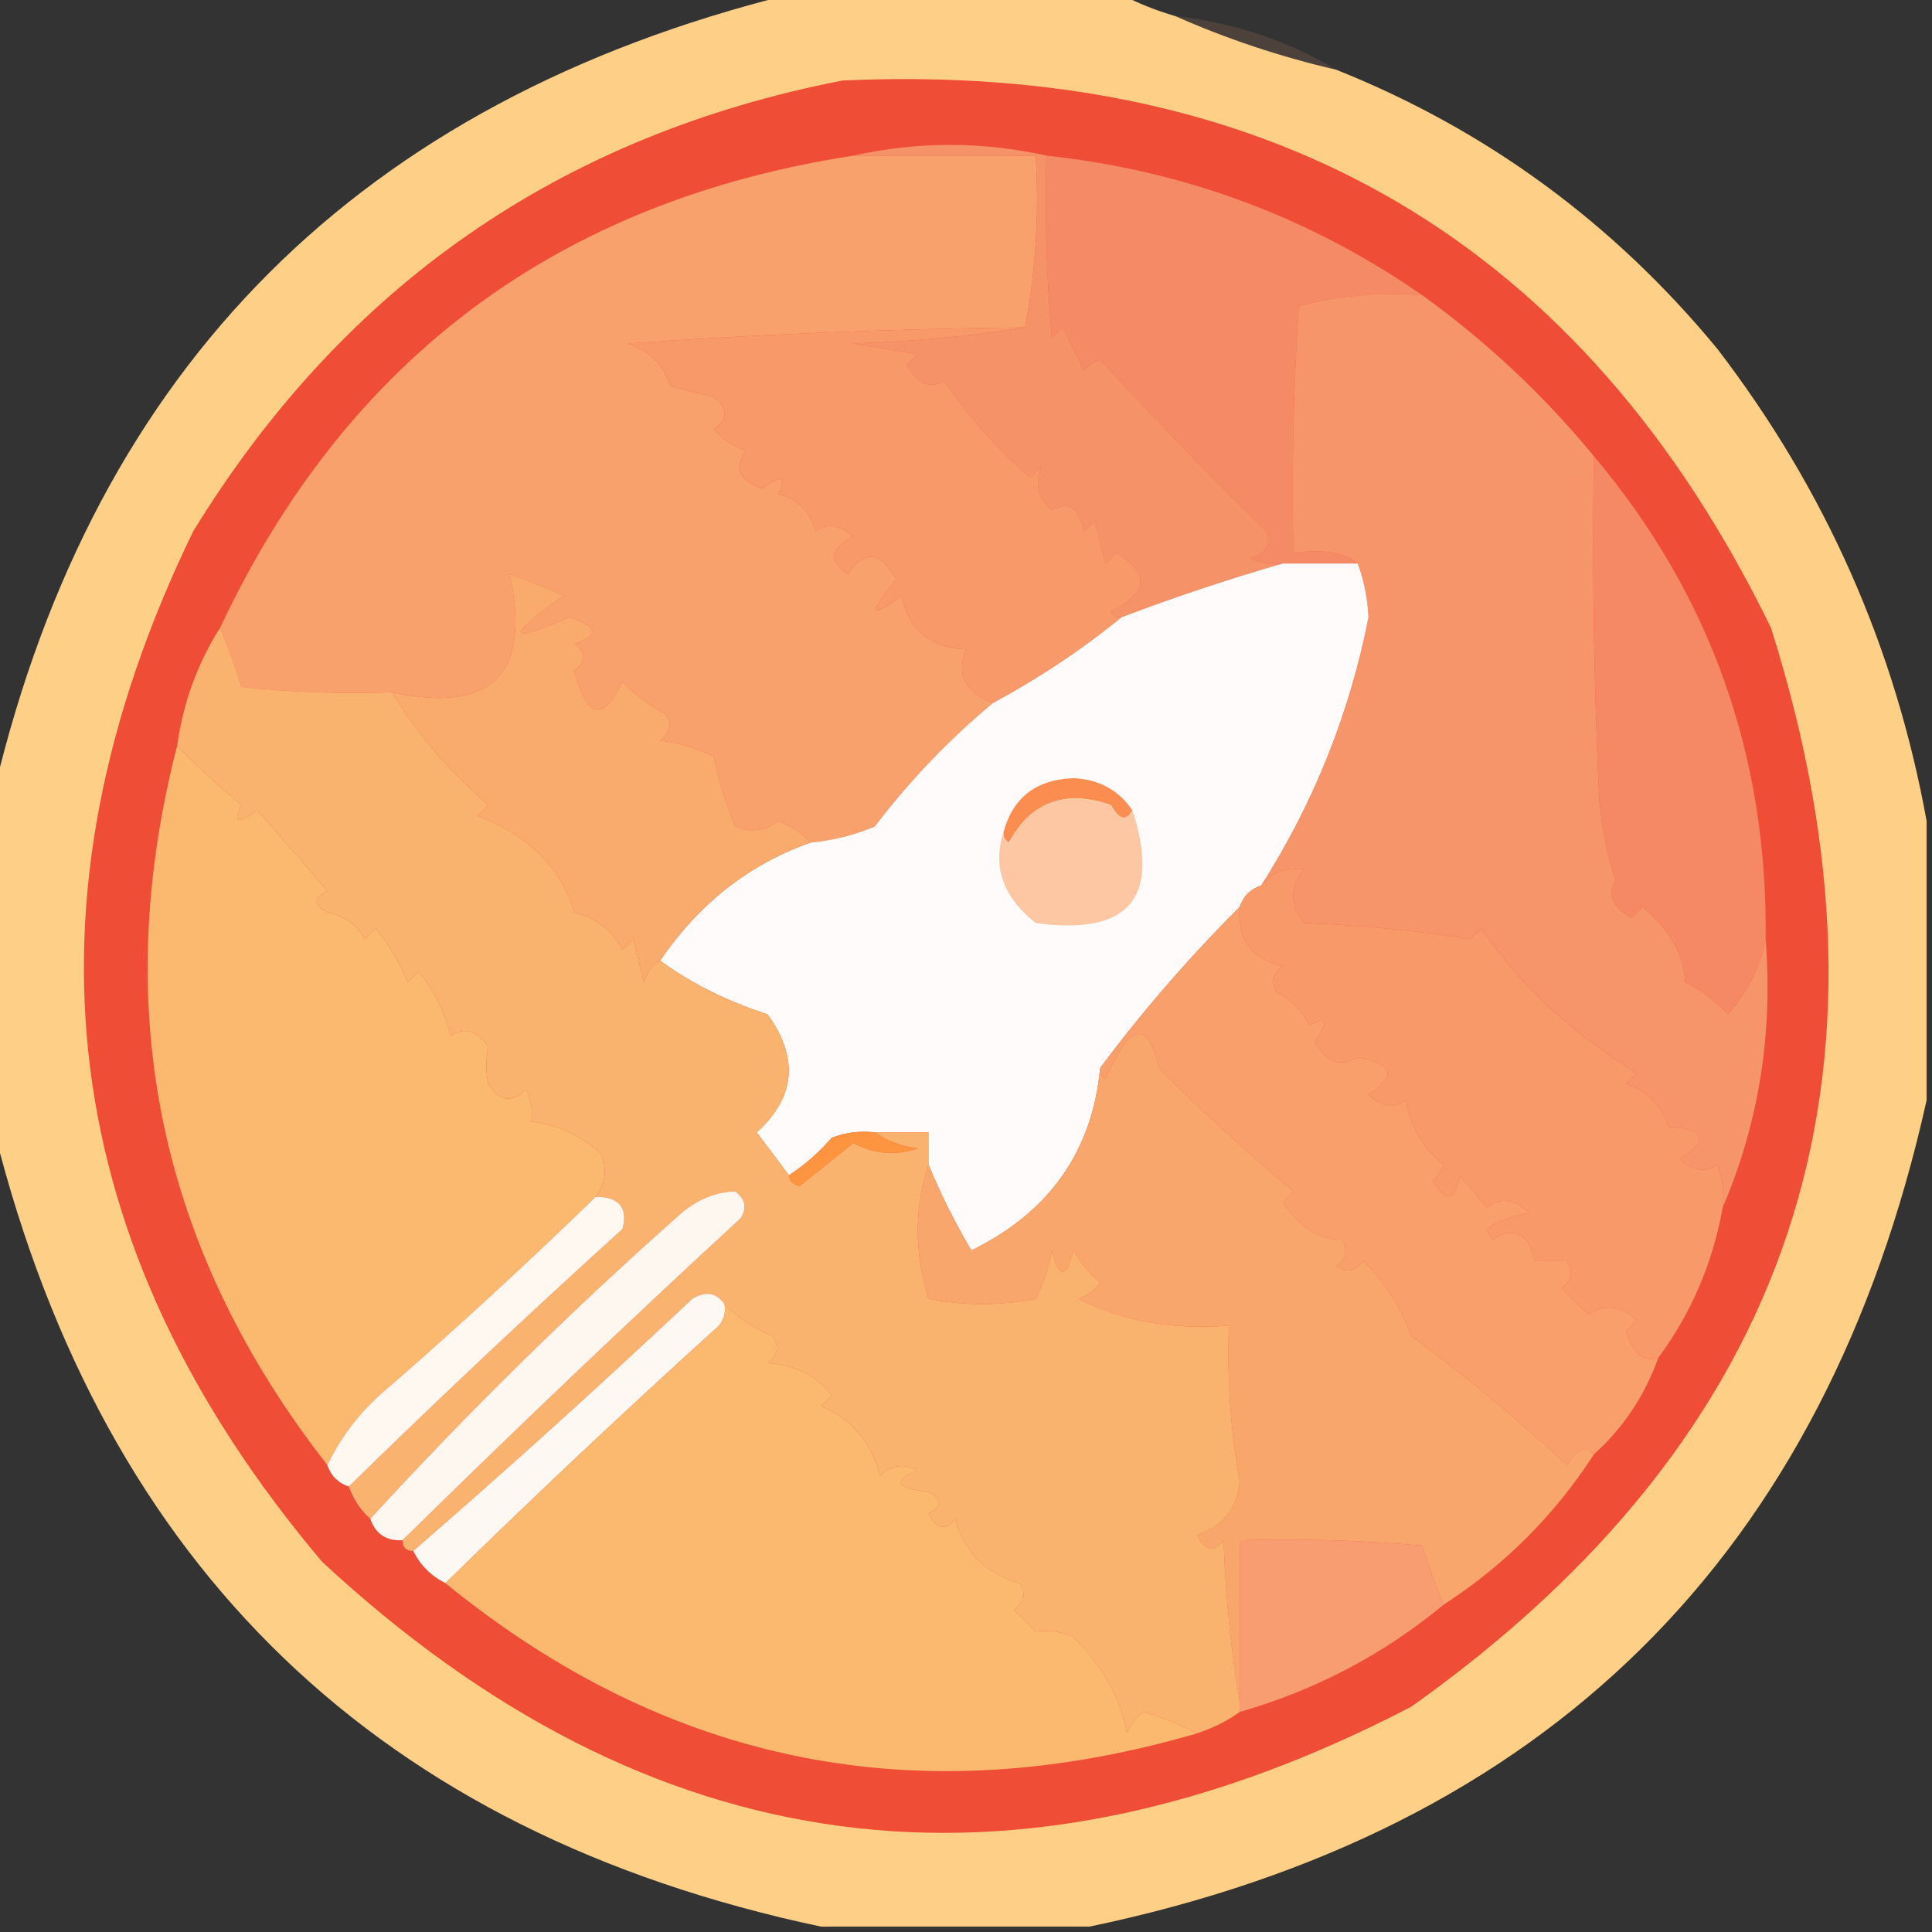
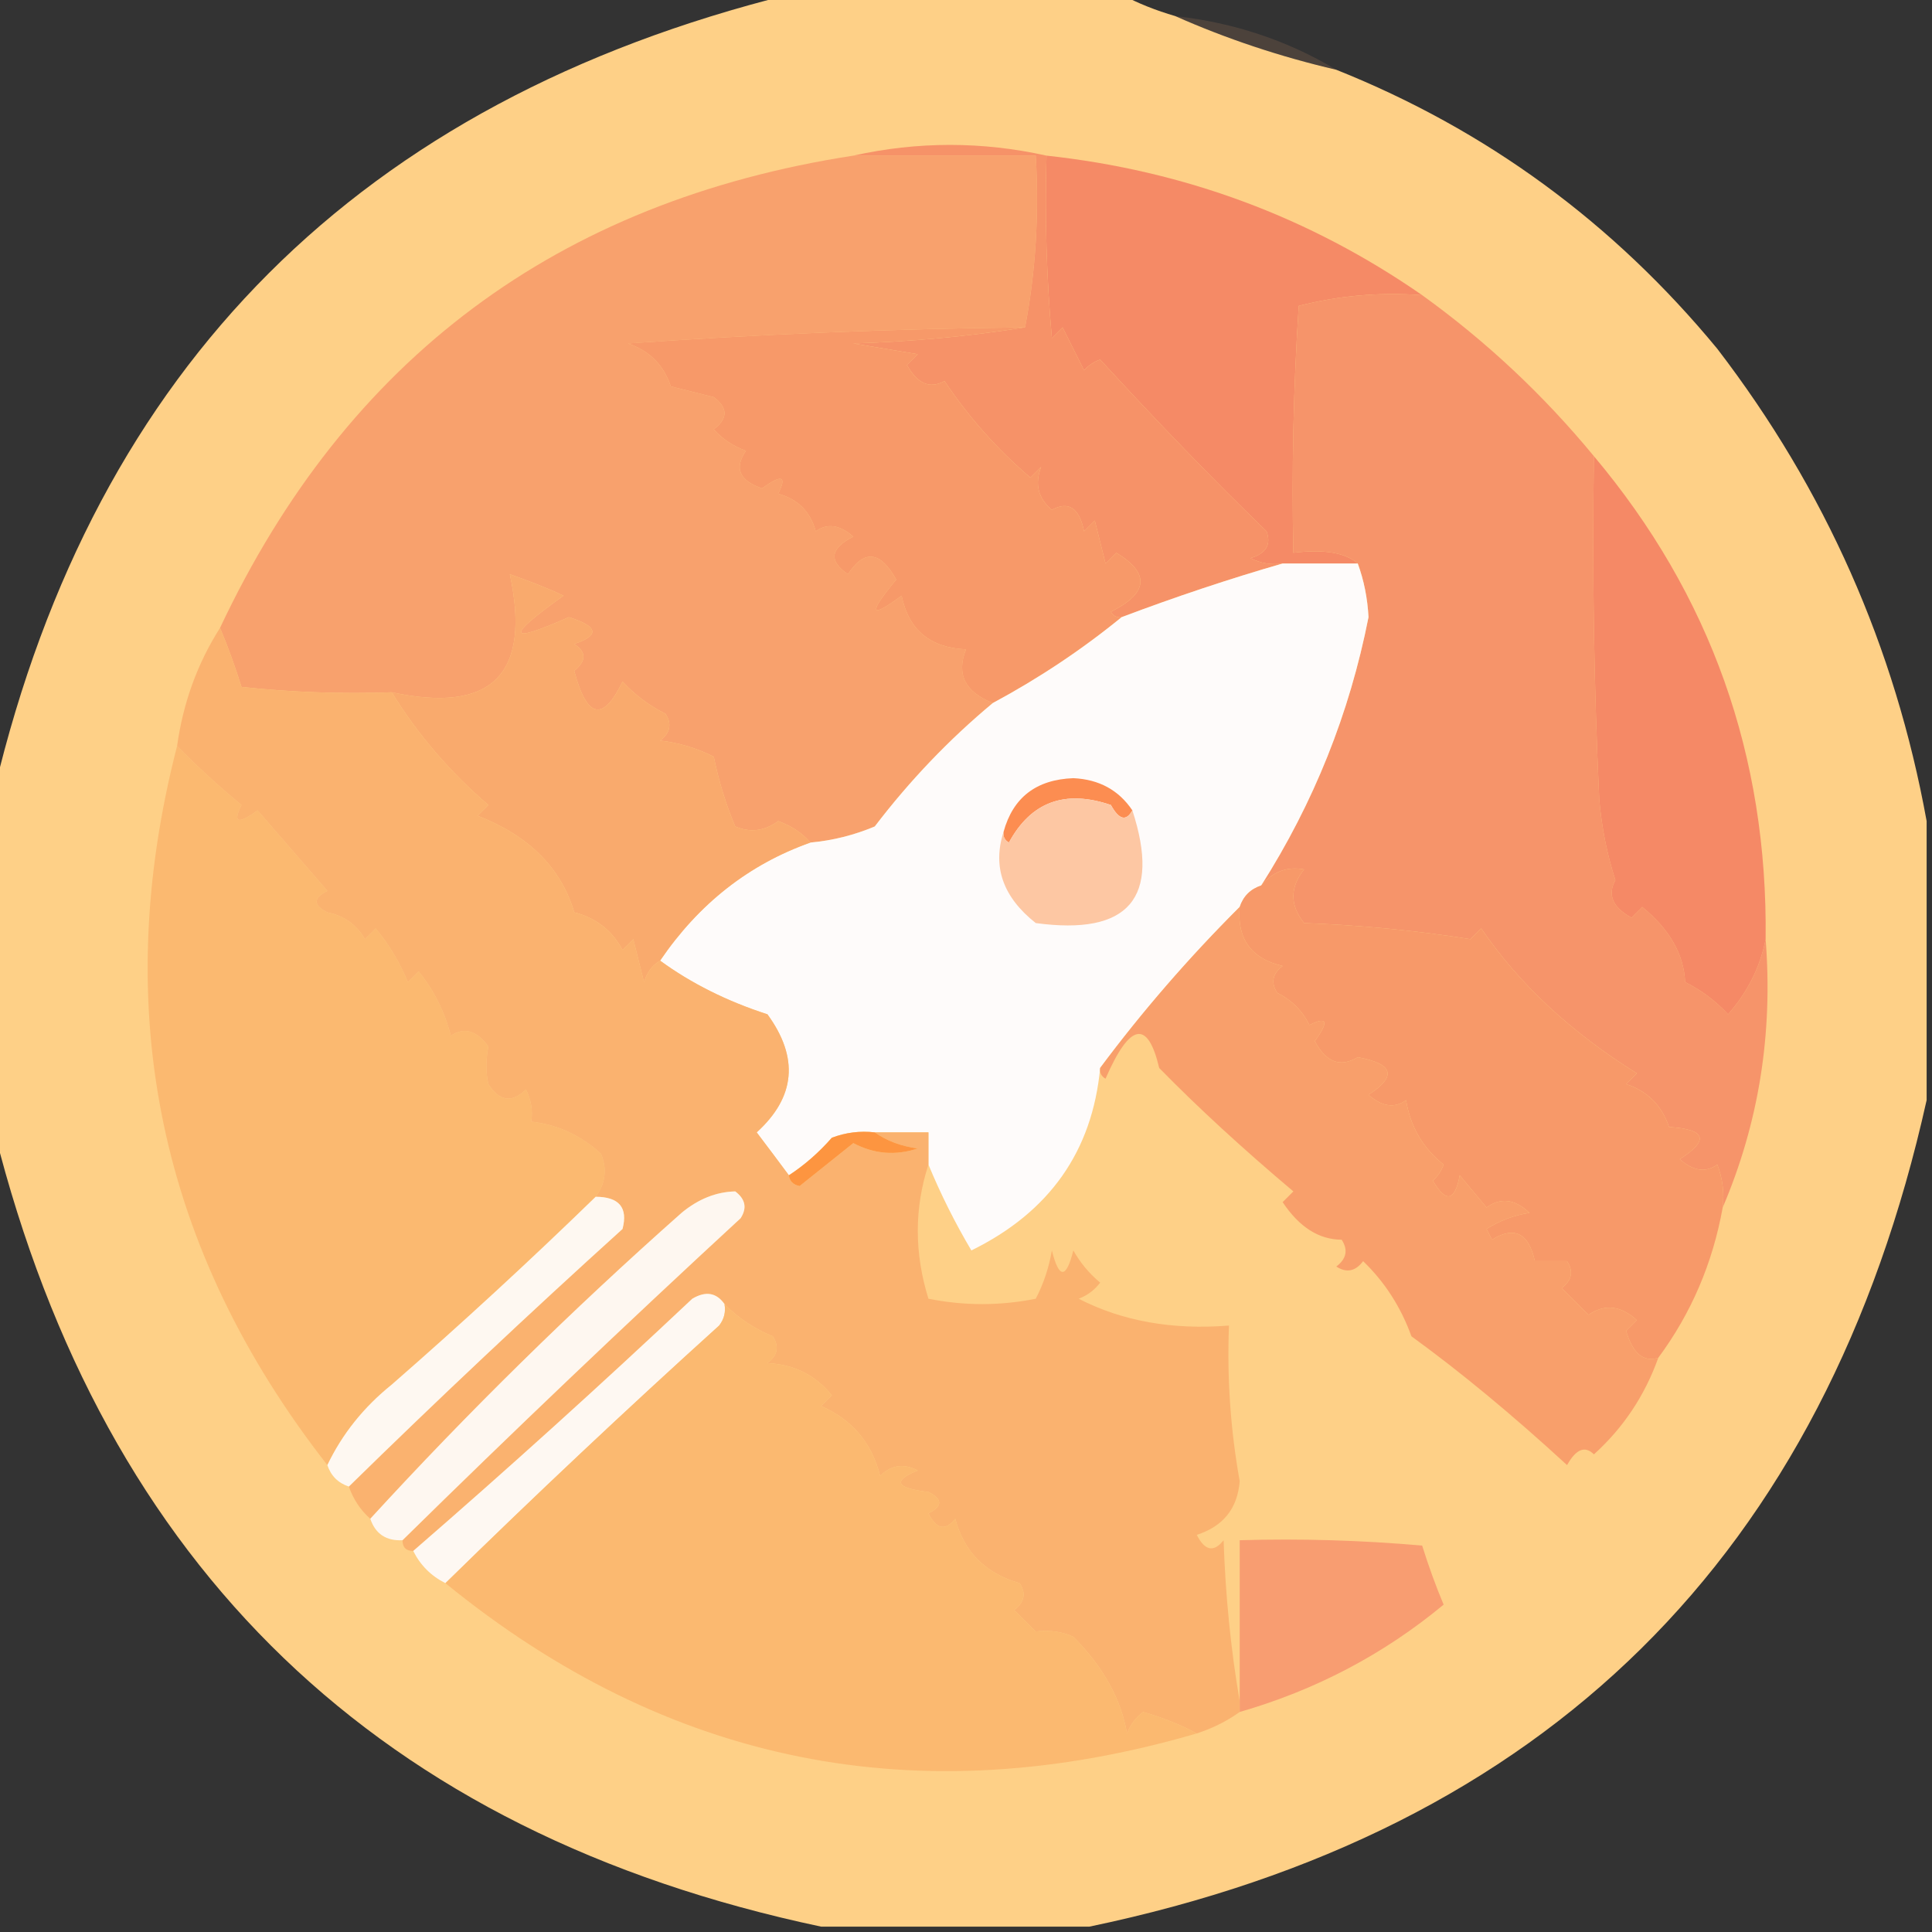
<svg xmlns="http://www.w3.org/2000/svg" version="1.1" width="180px" height="180px" style="shape-rendering:geometricPrecision; text-rendering:geometricPrecision; image-rendering:optimizeQuality; fill-rule:evenodd; clip-rule:evenodd">
  <rect width="100%" height="100%" fill="#333333" stroke="none" />
  <g>
    <path style="opacity:0.999" fill="#fed087" d="M 73.5,-0.5 C 83.833,-0.5 94.167,-0.5 104.5,-0.5C 106.028,0.309 107.694,0.976 109.5,1.5C 114.267,3.615 119.267,5.281 124.5,6.5C 138.484,12.09 150.317,20.757 160,32.5C 170.061,45.62 176.561,60.287 179.5,76.5C 179.5,85.167 179.5,93.833 179.5,102.5C 170.049,144.951 144.049,170.618 101.5,179.5C 93.167,179.5 84.833,179.5 76.5,179.5C 35.409,170.803 9.743,146.137 -0.5,105.5C -0.5,94.833 -0.5,84.167 -0.5,73.5C 8.89,34.109 33.557,9.443 73.5,-0.5 Z" />
  </g>
  <g>
    <path style="opacity:0.129" fill="#faaa74" d="M 109.5,1.5 C 114.955,2.106 119.955,3.773 124.5,6.5C 119.267,5.281 114.267,3.615 109.5,1.5 Z" />
  </g>
  <g>
-     <path style="opacity:1" fill="#f04d37" d="M 78.5,7.5 C 118.706,5.671 147.54,22.671 165,58.5C 178.194,100.253 167.027,133.753 131.5,159C 94.354,178.337 60.521,173.837 30,145.5C 5.189,116.108 1.189,84.108 18,49.5C 32.043,26.616 52.209,12.616 78.5,7.5 Z" />
-   </g>
+     </g>
  <g>
    <path style="opacity:1" fill="#f58a66" d="M 97.5,14.5 C 110.34,15.889 122.007,20.222 132.5,27.5C 128.563,27.206 124.73,27.54 121,28.5C 120.5,36.159 120.334,43.826 120.5,51.5C 123.341,51.153 125.341,51.486 126.5,52.5C 124.167,52.5 121.833,52.5 119.5,52.5C 118.448,52.65 117.448,52.483 116.5,52C 117.956,51.577 118.456,50.744 118,49.5C 113.043,44.698 107.876,39.365 102.5,33.5C 101.914,33.709 101.414,34.043 101,34.5C 100.333,33.167 99.667,31.833 99,30.5C 98.667,30.833 98.333,31.167 98,31.5C 97.501,25.843 97.334,20.176 97.5,14.5 Z" />
  </g>
  <g>
    <path style="opacity:1" fill="#f8a16d" d="M 79.5,14.5 C 85.167,14.5 90.833,14.5 96.5,14.5C 96.821,20.026 96.488,25.36 95.5,30.5C 83.154,30.632 70.821,31.132 58.5,32C 60.5,32.667 61.833,34 62.5,36C 63.833,36.333 65.167,36.667 66.5,37C 67.833,38 67.833,39 66.5,40C 67.328,40.915 68.328,41.581 69.5,42C 68.378,43.613 68.878,44.78 71,45.5C 72.84,44.167 73.34,44.334 72.5,46C 74.333,46.5 75.5,47.667 76,49.5C 77.073,48.72 78.24,48.887 79.5,50C 77.343,51.085 77.176,52.251 79,53.5C 80.52,51.166 82.02,51.332 83.5,54C 80.85,57.207 81.016,57.707 84,55.5C 84.657,58.685 86.657,60.352 90,60.5C 89.076,62.809 89.909,64.475 92.5,65.5C 88.433,68.885 84.766,72.718 81.5,77C 79.564,77.813 77.564,78.313 75.5,78.5C 74.739,77.609 73.739,76.942 72.5,76.5C 71.232,77.428 69.899,77.595 68.5,77C 67.628,74.936 66.962,72.77 66.5,70.5C 64.922,69.702 63.256,69.202 61.5,69C 62.451,68.282 62.617,67.449 62,66.5C 60.488,65.743 59.154,64.743 58,63.5C 56.182,67.286 54.682,66.953 53.5,62.5C 54.641,61.575 54.641,60.741 53.5,60C 55.901,59.195 55.734,58.362 53,57.5C 47.238,60.046 47.072,59.379 52.5,55.5C 51.237,54.892 49.57,54.226 47.5,53.5C 49.5,62.833 45.833,66.5 36.5,64.5C 31.822,64.666 27.155,64.499 22.5,64C 21.891,62.052 21.224,60.218 20.5,58.5C 32.302,33.419 51.969,18.752 79.5,14.5 Z" />
  </g>
  <g>
    <path style="opacity:1" fill="#f6946a" d="M 132.5,27.5 C 138.463,31.795 143.796,36.795 148.5,42.5C 148.333,53.172 148.5,63.839 149,74.5C 149.226,77.095 149.726,79.595 150.5,82C 149.742,83.364 150.242,84.531 152,85.5C 152.333,85.167 152.667,84.833 153,84.5C 155.551,86.581 156.885,88.914 157,91.5C 158.512,92.257 159.846,93.257 161,94.5C 162.831,92.418 163.998,90.085 164.5,87.5C 165.193,96.307 163.86,104.64 160.5,112.5C 160.657,111.127 160.49,109.793 160,108.5C 158.927,109.28 157.76,109.113 156.5,108C 159.276,106.221 158.943,105.221 155.5,105C 154.833,103 153.5,101.667 151.5,101C 151.833,100.667 152.167,100.333 152.5,100C 146.378,96.19 141.544,91.69 138,86.5C 137.667,86.833 137.333,87.167 137,87.5C 131.917,86.693 126.75,86.193 121.5,86C 120.167,84.333 120.167,82.667 121.5,81C 119.934,80.7 118.601,81.2 117.5,82.5C 122.403,74.791 125.736,66.458 127.5,57.5C 127.408,55.742 127.075,54.075 126.5,52.5C 125.341,51.486 123.341,51.153 120.5,51.5C 120.334,43.826 120.5,36.159 121,28.5C 124.73,27.54 128.563,27.206 132.5,27.5 Z" />
  </g>
  <g>
    <path style="opacity:1" fill="#f69268" d="M 79.5,14.5 C 85.5,13.167 91.5,13.167 97.5,14.5C 97.334,20.176 97.501,25.843 98,31.5C 98.333,31.167 98.667,30.833 99,30.5C 99.667,31.833 100.333,33.167 101,34.5C 101.414,34.043 101.914,33.709 102.5,33.5C 107.876,39.365 113.043,44.698 118,49.5C 118.456,50.744 117.956,51.577 116.5,52C 117.448,52.483 118.448,52.65 119.5,52.5C 114.527,53.935 109.527,55.602 104.5,57.5C 104.062,57.565 103.728,57.399 103.5,57C 106.994,55.249 107.161,53.416 104,51.5C 103.667,51.833 103.333,52.167 103,52.5C 102.667,51.167 102.333,49.833 102,48.5C 101.667,48.833 101.333,49.167 101,49.5C 100.558,47.322 99.558,46.655 98,47.5C 96.716,46.428 96.383,45.095 97,43.5C 96.667,43.833 96.333,44.167 96,44.5C 92.909,41.86 90.242,38.86 88,35.5C 86.636,36.258 85.469,35.758 84.5,34C 84.833,33.667 85.167,33.333 85.5,33C 83.5,32.667 81.5,32.333 79.5,32C 85.016,31.827 90.349,31.327 95.5,30.5C 96.488,25.36 96.821,20.026 96.5,14.5C 90.833,14.5 85.167,14.5 79.5,14.5 Z" />
  </g>
  <g>
    <path style="opacity:1" fill="#f79969" d="M 95.5,30.5 C 90.349,31.327 85.016,31.827 79.5,32C 81.5,32.333 83.5,32.667 85.5,33C 85.167,33.333 84.833,33.667 84.5,34C 85.469,35.758 86.636,36.258 88,35.5C 90.242,38.86 92.909,41.86 96,44.5C 96.333,44.167 96.667,43.833 97,43.5C 96.383,45.095 96.716,46.428 98,47.5C 99.558,46.655 100.558,47.322 101,49.5C 101.333,49.167 101.667,48.833 102,48.5C 102.333,49.833 102.667,51.167 103,52.5C 103.333,52.167 103.667,51.833 104,51.5C 107.161,53.416 106.994,55.249 103.5,57C 103.728,57.399 104.062,57.565 104.5,57.5C 100.795,60.526 96.795,63.192 92.5,65.5C 89.909,64.475 89.076,62.809 90,60.5C 86.657,60.352 84.657,58.685 84,55.5C 81.016,57.707 80.85,57.207 83.5,54C 82.02,51.332 80.52,51.166 79,53.5C 77.176,52.251 77.343,51.085 79.5,50C 78.24,48.887 77.073,48.72 76,49.5C 75.5,47.667 74.333,46.5 72.5,46C 73.34,44.334 72.84,44.167 71,45.5C 68.878,44.78 68.378,43.613 69.5,42C 68.328,41.581 67.328,40.915 66.5,40C 67.833,39 67.833,38 66.5,37C 65.167,36.667 63.833,36.333 62.5,36C 61.833,34 60.5,32.667 58.5,32C 70.821,31.132 83.154,30.632 95.5,30.5 Z" />
  </g>
  <g>
    <path style="opacity:1" fill="#f58966" d="M 148.5,42.5 C 159.366,55.427 164.7,70.427 164.5,87.5C 163.998,90.085 162.831,92.418 161,94.5C 159.846,93.257 158.512,92.257 157,91.5C 156.885,88.914 155.551,86.581 153,84.5C 152.667,84.833 152.333,85.167 152,85.5C 150.242,84.531 149.742,83.364 150.5,82C 149.726,79.595 149.226,77.095 149,74.5C 148.5,63.839 148.333,53.172 148.5,42.5 Z" />
  </g>
  <g>
    <path style="opacity:1" fill="#fefbfa" d="M 119.5,52.5 C 121.833,52.5 124.167,52.5 126.5,52.5C 127.075,54.075 127.408,55.742 127.5,57.5C 125.736,66.458 122.403,74.791 117.5,82.5C 116.5,82.833 115.833,83.5 115.5,84.5C 110.754,89.239 106.42,94.239 102.5,99.5C 101.765,107.27 97.764,112.937 90.5,116.5C 88.976,113.926 87.642,111.259 86.5,108.5C 86.5,107.5 86.5,106.5 86.5,105.5C 84.833,105.5 83.167,105.5 81.5,105.5C 80.127,105.343 78.793,105.51 77.5,106C 76.295,107.376 74.962,108.542 73.5,109.5C 72.524,108.185 71.524,106.852 70.5,105.5C 74.115,102.214 74.449,98.548 71.5,94.5C 67.729,93.281 64.395,91.615 61.5,89.5C 65.106,84.199 69.772,80.532 75.5,78.5C 77.564,78.313 79.564,77.813 81.5,77C 84.766,72.718 88.433,68.885 92.5,65.5C 96.795,63.192 100.795,60.526 104.5,57.5C 109.527,55.602 114.527,53.935 119.5,52.5 Z" />
  </g>
  <g>
    <path style="opacity:1" fill="#f9aa6d" d="M 75.5,78.5 C 69.772,80.532 65.106,84.199 61.5,89.5C 60.778,89.918 60.278,90.584 60,91.5C 59.667,90.167 59.333,88.833 59,87.5C 58.667,87.833 58.333,88.167 58,88.5C 57.021,86.68 55.521,85.513 53.5,85C 52.274,80.861 49.274,77.861 44.5,76C 44.833,75.667 45.167,75.333 45.5,75C 41.908,71.915 38.908,68.415 36.5,64.5C 45.833,66.5 49.5,62.833 47.5,53.5C 49.57,54.226 51.237,54.892 52.5,55.5C 47.072,59.379 47.238,60.046 53,57.5C 55.734,58.362 55.901,59.195 53.5,60C 54.641,60.741 54.641,61.575 53.5,62.5C 54.682,66.953 56.182,67.286 58,63.5C 59.154,64.743 60.488,65.743 62,66.5C 62.617,67.449 62.451,68.282 61.5,69C 63.256,69.202 64.922,69.702 66.5,70.5C 66.962,72.77 67.628,74.936 68.5,77C 69.899,77.595 71.232,77.428 72.5,76.5C 73.739,76.942 74.739,77.609 75.5,78.5 Z" />
  </g>
  <g>
    <path style="opacity:1" fill="#fc8d51" d="M 105.5,75.5 C 104.922,76.547 104.256,76.38 103.5,75C 99.219,73.542 96.053,74.708 94,78.5C 93.601,78.272 93.435,77.938 93.5,77.5C 94.378,74.296 96.545,72.63 100,72.5C 102.399,72.613 104.232,73.613 105.5,75.5 Z" />
  </g>
  <g>
    <path style="opacity:1" fill="#fdc7a3" d="M 105.5,75.5 C 108.164,83.676 105.164,87.176 96.5,86C 93.448,83.591 92.448,80.757 93.5,77.5C 93.435,77.938 93.601,78.272 94,78.5C 96.053,74.708 99.219,73.542 103.5,75C 104.256,76.38 104.922,76.547 105.5,75.5 Z" />
  </g>
  <g>
    <path style="opacity:1" fill="#fbb970" d="M 16.5,69.5 C 18.33,71.369 20.33,73.203 22.5,75C 21.66,76.666 22.16,76.833 24,75.5C 26.167,78 28.333,80.5 30.5,83C 29.167,83.667 29.167,84.333 30.5,85C 32.061,85.318 33.228,86.151 34,87.5C 34.333,87.167 34.667,86.833 35,86.5C 36.252,88.001 37.252,89.668 38,91.5C 38.333,91.167 38.667,90.833 39,90.5C 40.439,92.275 41.439,94.275 42,96.5C 43.243,95.664 44.41,95.997 45.5,97.5C 45.255,98.773 45.255,99.94 45.5,101C 46.536,102.617 47.703,102.784 49,101.5C 49.483,102.448 49.65,103.448 49.5,104.5C 51.963,104.781 54.13,105.781 56,107.5C 56.579,108.928 56.412,110.262 55.5,111.5C 49.363,117.467 43.03,123.301 36.5,129C 33.882,131.106 31.882,133.606 30.5,136.5C 14.82,116.431 10.153,94.098 16.5,69.5 Z" />
  </g>
  <g>
    <path style="opacity:1" fill="#f79969" d="M 160.5,112.5 C 159.568,117.689 157.568,122.356 154.5,126.5C 153.12,126.935 152.12,126.102 151.5,124C 151.833,123.667 152.167,123.333 152.5,123C 151.007,121.632 149.507,121.465 148,122.5C 147.167,121.667 146.333,120.833 145.5,120C 146.451,119.282 146.617,118.449 146,117.5C 145,117.5 144,117.5 143,117.5C 142.424,114.876 141.09,114.209 139,115.5C 138.833,115.167 138.667,114.833 138.5,114.5C 139.729,113.719 141.062,113.219 142.5,113C 141.146,111.706 139.812,111.54 138.5,112.5C 137.667,111.5 136.833,110.5 136,109.5C 135.549,111.929 134.715,112.096 133.5,110C 133.957,109.586 134.291,109.086 134.5,108.5C 132.563,106.96 131.396,104.96 131,102.5C 129.927,103.28 128.76,103.113 127.5,102C 130.17,100.276 129.837,99.109 126.5,98.5C 124.877,99.476 123.543,98.976 122.5,97C 123.833,95.16 123.666,94.66 122,95.5C 121.333,94.167 120.333,93.167 119,92.5C 118.383,91.551 118.549,90.718 119.5,90C 116.574,89.313 115.241,87.48 115.5,84.5C 115.833,83.5 116.5,82.833 117.5,82.5C 118.601,81.2 119.934,80.7 121.5,81C 120.167,82.667 120.167,84.333 121.5,86C 126.75,86.193 131.917,86.693 137,87.5C 137.333,87.167 137.667,86.833 138,86.5C 141.544,91.69 146.378,96.19 152.5,100C 152.167,100.333 151.833,100.667 151.5,101C 153.5,101.667 154.833,103 155.5,105C 158.943,105.221 159.276,106.221 156.5,108C 157.76,109.113 158.927,109.28 160,108.5C 160.49,109.793 160.657,111.127 160.5,112.5 Z" />
  </g>
  <g>
    <path style="opacity:1" fill="#f89f6b" d="M 115.5,84.5 C 115.241,87.48 116.574,89.313 119.5,90C 118.549,90.718 118.383,91.551 119,92.5C 120.333,93.167 121.333,94.167 122,95.5C 123.666,94.66 123.833,95.16 122.5,97C 123.543,98.976 124.877,99.476 126.5,98.5C 129.837,99.109 130.17,100.276 127.5,102C 128.76,103.113 129.927,103.28 131,102.5C 131.396,104.96 132.563,106.96 134.5,108.5C 134.291,109.086 133.957,109.586 133.5,110C 134.715,112.096 135.549,111.929 136,109.5C 136.833,110.5 137.667,111.5 138.5,112.5C 139.812,111.54 141.146,111.706 142.5,113C 141.062,113.219 139.729,113.719 138.5,114.5C 138.667,114.833 138.833,115.167 139,115.5C 141.09,114.209 142.424,114.876 143,117.5C 144,117.5 145,117.5 146,117.5C 146.617,118.449 146.451,119.282 145.5,120C 146.333,120.833 147.167,121.667 148,122.5C 149.507,121.465 151.007,121.632 152.5,123C 152.167,123.333 151.833,123.667 151.5,124C 152.12,126.102 153.12,126.935 154.5,126.5C 153.241,130.025 151.241,133.025 148.5,135.5C 147.671,134.668 146.838,135.001 146,136.5C 140.901,131.814 136.067,127.814 131.5,124.5C 130.519,121.78 129.019,119.447 127,117.5C 126.282,118.451 125.449,118.617 124.5,118C 125.451,117.282 125.617,116.449 125,115.5C 122.881,115.493 121.047,114.326 119.5,112C 119.833,111.667 120.167,111.333 120.5,111C 115.74,106.987 111.573,103.154 108,99.5C 106.93,94.965 105.263,95.298 103,100.5C 102.601,100.272 102.435,99.938 102.5,99.5C 106.42,94.239 110.754,89.239 115.5,84.5 Z" />
  </g>
  <g>
-     <path style="opacity:1" fill="#f9a66d" d="M 148.5,135.5 C 144.833,141.167 140.167,145.833 134.5,149.5C 133.776,147.782 133.109,145.948 132.5,144C 126.843,143.501 121.176,143.334 115.5,143.5C 115.5,148.5 115.5,153.5 115.5,158.5C 114.674,153.684 114.174,148.684 114,143.5C 113.086,144.654 112.253,144.487 111.5,143C 113.967,142.204 115.3,140.537 115.5,138C 114.642,133.205 114.309,128.372 114.5,123.5C 109.219,123.921 104.552,123.088 100.5,121C 101.308,120.692 101.975,120.192 102.5,119.5C 101.478,118.646 100.645,117.646 100,116.5C 99.333,119.167 98.667,119.167 98,116.5C 97.727,118.101 97.227,119.601 96.5,121C 93.167,121.667 89.833,121.667 86.5,121C 85.178,116.733 85.178,112.566 86.5,108.5C 87.642,111.259 88.976,113.926 90.5,116.5C 97.764,112.937 101.765,107.27 102.5,99.5C 102.435,99.938 102.601,100.272 103,100.5C 105.263,95.298 106.93,94.965 108,99.5C 111.573,103.154 115.74,106.987 120.5,111C 120.167,111.333 119.833,111.667 119.5,112C 121.047,114.326 122.881,115.493 125,115.5C 125.617,116.449 125.451,117.282 124.5,118C 125.449,118.617 126.282,118.451 127,117.5C 129.019,119.447 130.519,121.78 131.5,124.5C 136.067,127.814 140.901,131.814 146,136.5C 146.838,135.001 147.671,134.668 148.5,135.5 Z" />
-   </g>
+     </g>
  <g>
    <path style="opacity:1" fill="#fab26f" d="M 20.5,58.5 C 21.224,60.218 21.891,62.052 22.5,64C 27.155,64.499 31.822,64.666 36.5,64.5C 38.908,68.415 41.908,71.915 45.5,75C 45.167,75.333 44.833,75.667 44.5,76C 49.274,77.861 52.274,80.861 53.5,85C 55.521,85.513 57.021,86.68 58,88.5C 58.333,88.167 58.667,87.833 59,87.5C 59.333,88.833 59.667,90.167 60,91.5C 60.278,90.584 60.778,89.918 61.5,89.5C 64.395,91.615 67.729,93.281 71.5,94.5C 74.449,98.548 74.115,102.214 70.5,105.5C 71.524,106.852 72.524,108.185 73.5,109.5C 73.56,110.043 73.893,110.376 74.5,110.5C 76.167,109.167 77.833,107.833 79.5,106.5C 81.433,107.52 83.433,107.687 85.5,107C 83.942,106.79 82.609,106.29 81.5,105.5C 83.167,105.5 84.833,105.5 86.5,105.5C 86.5,106.5 86.5,107.5 86.5,108.5C 85.178,112.566 85.178,116.733 86.5,121C 89.833,121.667 93.167,121.667 96.5,121C 97.227,119.601 97.727,118.101 98,116.5C 98.667,119.167 99.333,119.167 100,116.5C 100.645,117.646 101.478,118.646 102.5,119.5C 101.975,120.192 101.308,120.692 100.5,121C 104.552,123.088 109.219,123.921 114.5,123.5C 114.309,128.372 114.642,133.205 115.5,138C 115.3,140.537 113.967,142.204 111.5,143C 112.253,144.487 113.086,144.654 114,143.5C 114.174,148.684 114.674,153.684 115.5,158.5C 115.5,158.833 115.5,159.167 115.5,159.5C 114.329,160.345 112.995,161.011 111.5,161.5C 110.003,160.694 108.336,160.028 106.5,159.5C 105.808,160.025 105.308,160.692 105,161.5C 104.441,158.279 102.774,155.279 100,152.5C 98.992,152.018 97.825,151.852 96.5,152C 95.833,151.333 95.167,150.667 94.5,150C 95.451,149.282 95.617,148.449 95,147.5C 91.818,146.595 89.818,144.595 89,141.5C 88.086,142.654 87.253,142.487 86.5,141C 87.833,140.333 87.833,139.667 86.5,139C 83.456,138.641 83.122,137.974 85.5,137C 84.216,136.316 83.049,136.483 82,137.5C 81.214,134.417 79.381,132.251 76.5,131C 76.833,130.667 77.167,130.333 77.5,130C 75.974,128.113 73.974,127.113 71.5,127C 72.451,126.282 72.617,125.449 72,124.5C 70.249,123.778 68.749,122.778 67.5,121.5C 66.749,120.427 65.749,120.26 64.5,121C 55.963,129.04 47.296,136.874 38.5,144.5C 37.833,144.5 37.5,144.167 37.5,143.5C 47.802,133.367 58.302,123.367 69,113.5C 69.617,112.551 69.451,111.718 68.5,111C 66.722,111.044 65.055,111.711 63.5,113C 53.28,122.054 43.614,131.554 34.5,141.5C 33.599,140.71 32.932,139.71 32.5,138.5C 40.802,130.366 49.302,122.366 58,114.5C 58.519,112.511 57.686,111.511 55.5,111.5C 56.412,110.262 56.579,108.928 56,107.5C 54.13,105.781 51.963,104.781 49.5,104.5C 49.65,103.448 49.483,102.448 49,101.5C 47.703,102.784 46.536,102.617 45.5,101C 45.255,99.94 45.255,98.773 45.5,97.5C 44.41,95.997 43.243,95.664 42,96.5C 41.439,94.275 40.439,92.275 39,90.5C 38.667,90.833 38.333,91.167 38,91.5C 37.252,89.668 36.252,88.001 35,86.5C 34.667,86.833 34.333,87.167 34,87.5C 33.228,86.151 32.061,85.318 30.5,85C 29.167,84.333 29.167,83.667 30.5,83C 28.333,80.5 26.167,78 24,75.5C 22.16,76.833 21.66,76.666 22.5,75C 20.33,73.203 18.33,71.369 16.5,69.5C 17.065,65.463 18.399,61.797 20.5,58.5 Z" />
  </g>
  <g>
    <path style="opacity:1" fill="#fd9540" d="M 81.5,105.5 C 82.609,106.29 83.942,106.79 85.5,107C 83.433,107.687 81.433,107.52 79.5,106.5C 77.833,107.833 76.167,109.167 74.5,110.5C 73.893,110.376 73.56,110.043 73.5,109.5C 74.962,108.542 76.295,107.376 77.5,106C 78.793,105.51 80.127,105.343 81.5,105.5 Z" />
  </g>
  <g>
    <path style="opacity:1" fill="#fef7f0" d="M 37.5,143.5 C 35.973,143.573 34.973,142.906 34.5,141.5C 43.614,131.554 53.28,122.054 63.5,113C 65.055,111.711 66.722,111.044 68.5,111C 69.451,111.718 69.617,112.551 69,113.5C 58.302,123.367 47.802,133.367 37.5,143.5 Z" />
  </g>
  <g>
-     <path style="opacity:1" fill="#fef8f1" d="M 55.5,111.5 C 57.686,111.511 58.519,112.511 58,114.5C 49.302,122.366 40.802,130.366 32.5,138.5C 31.5,138.167 30.833,137.5 30.5,136.5C 31.882,133.606 33.882,131.106 36.5,129C 43.03,123.301 49.363,117.467 55.5,111.5 Z" />
+     <path style="opacity:1" fill="#fef8f1" d="M 55.5,111.5 C 57.686,111.511 58.519,112.511 58,114.5C 49.302,122.366 40.802,130.366 32.5,138.5C 31.5,138.167 30.833,137.5 30.5,136.5C 31.882,133.606 33.882,131.106 36.5,129C 43.03,123.301 49.363,117.467 55.5,111.5 " />
  </g>
  <g>
    <path style="opacity:1" fill="#fef8f2" d="M 67.5,121.5 C 67.631,122.239 67.464,122.906 67,123.5C 58.329,131.339 49.829,139.339 41.5,147.5C 40.167,146.833 39.167,145.833 38.5,144.5C 47.296,136.874 55.963,129.04 64.5,121C 65.749,120.26 66.749,120.427 67.5,121.5 Z" />
  </g>
  <g>
    <path style="opacity:1" fill="#fbb970" d="M 67.5,121.5 C 68.749,122.778 70.249,123.778 72,124.5C 72.617,125.449 72.451,126.282 71.5,127C 73.974,127.113 75.974,128.113 77.5,130C 77.167,130.333 76.833,130.667 76.5,131C 79.381,132.251 81.214,134.417 82,137.5C 83.049,136.483 84.216,136.316 85.5,137C 83.122,137.974 83.456,138.641 86.5,139C 87.833,139.667 87.833,140.333 86.5,141C 87.253,142.487 88.086,142.654 89,141.5C 89.818,144.595 91.818,146.595 95,147.5C 95.617,148.449 95.451,149.282 94.5,150C 95.167,150.667 95.833,151.333 96.5,152C 97.825,151.852 98.992,152.018 100,152.5C 102.774,155.279 104.441,158.279 105,161.5C 105.308,160.692 105.808,160.025 106.5,159.5C 108.336,160.028 110.003,160.694 111.5,161.5C 85.555,169.07 62.222,164.403 41.5,147.5C 49.829,139.339 58.329,131.339 67,123.5C 67.464,122.906 67.631,122.239 67.5,121.5 Z" />
  </g>
  <g>
    <path style="opacity:1" fill="#f89d71" d="M 134.5,149.5 C 128.922,154.124 122.589,157.457 115.5,159.5C 115.5,159.167 115.5,158.833 115.5,158.5C 115.5,153.5 115.5,148.5 115.5,143.5C 121.176,143.334 126.843,143.501 132.5,144C 133.109,145.948 133.776,147.782 134.5,149.5 Z" />
  </g>
</svg>